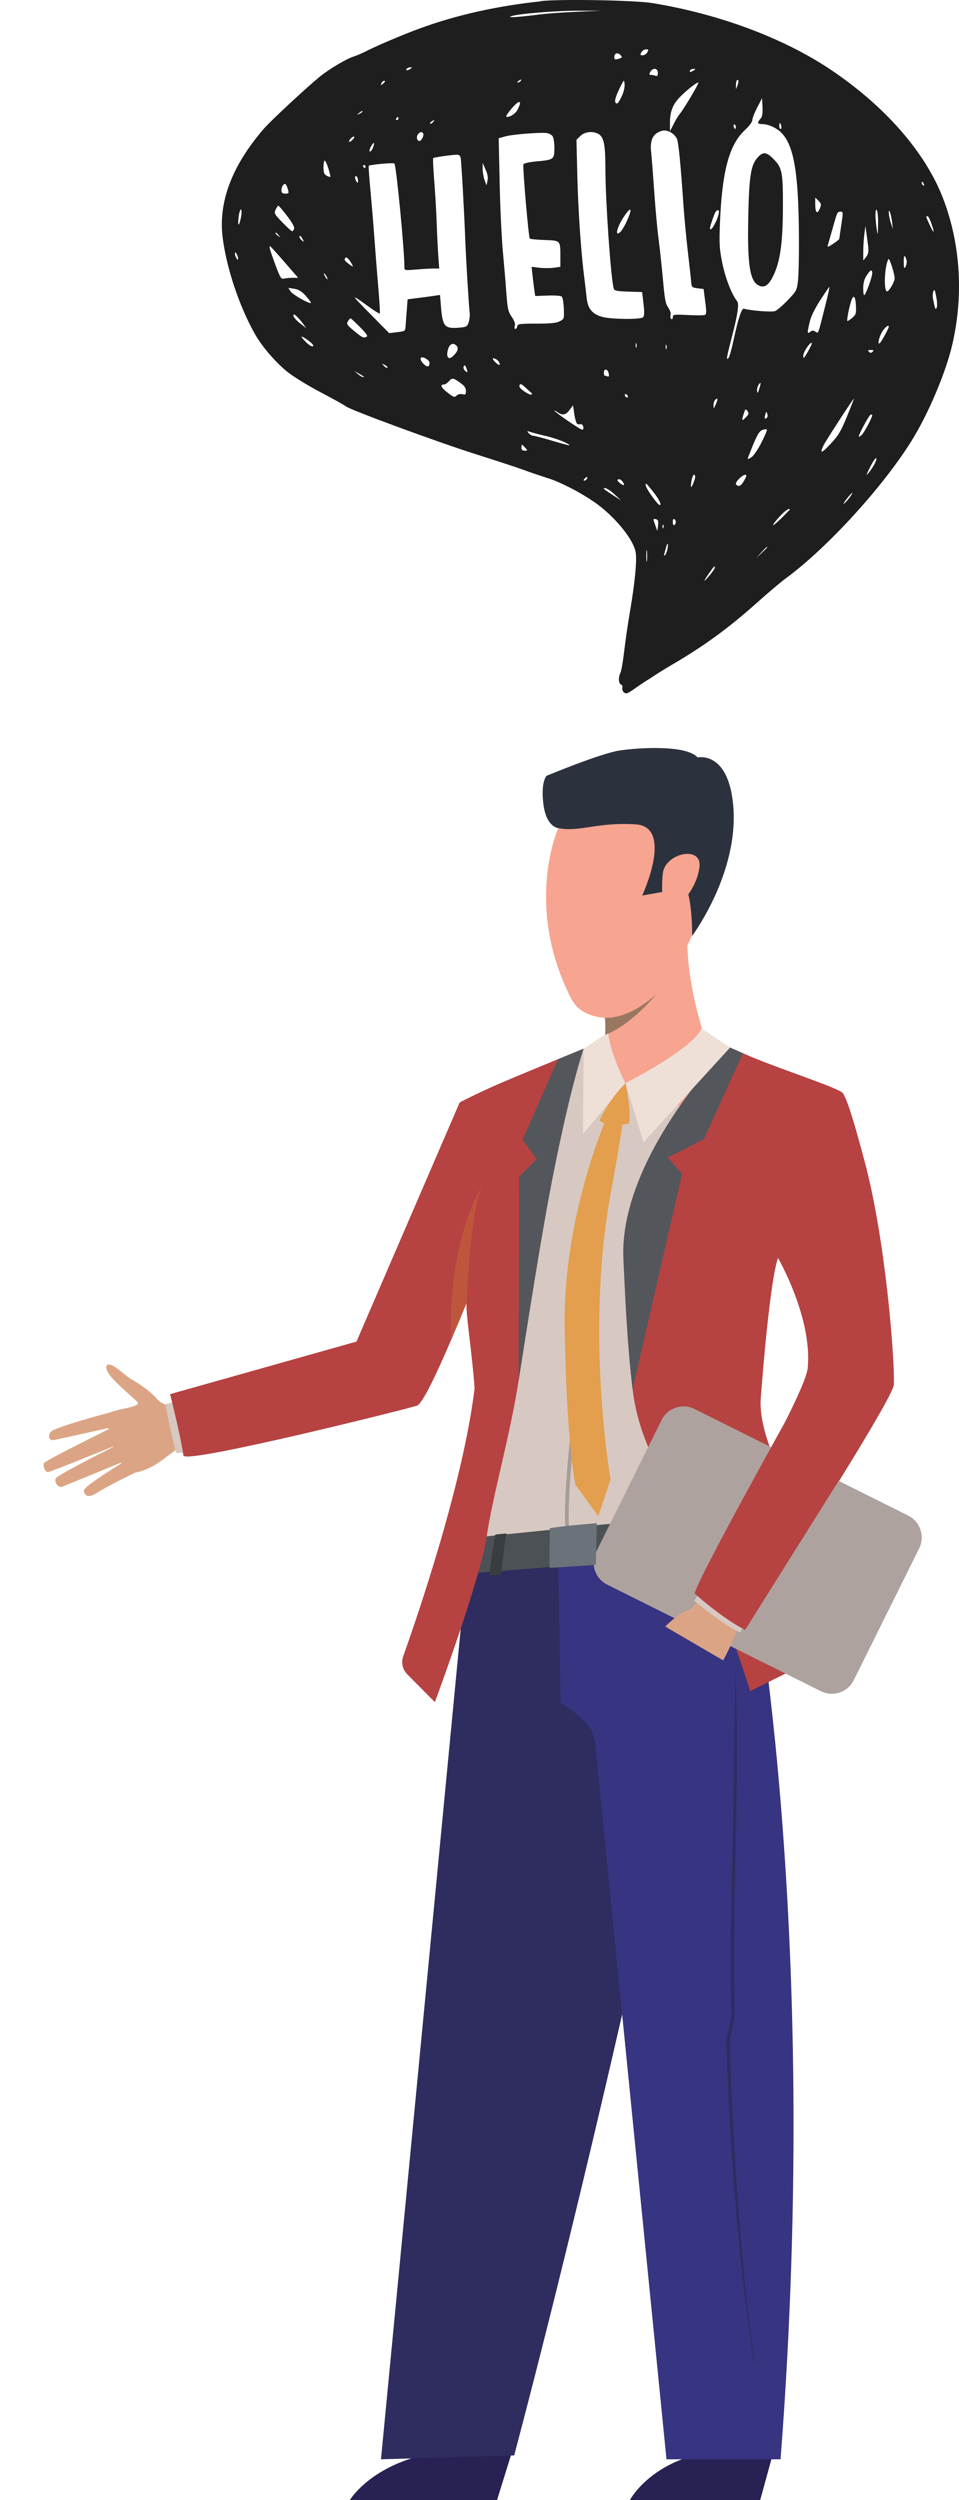
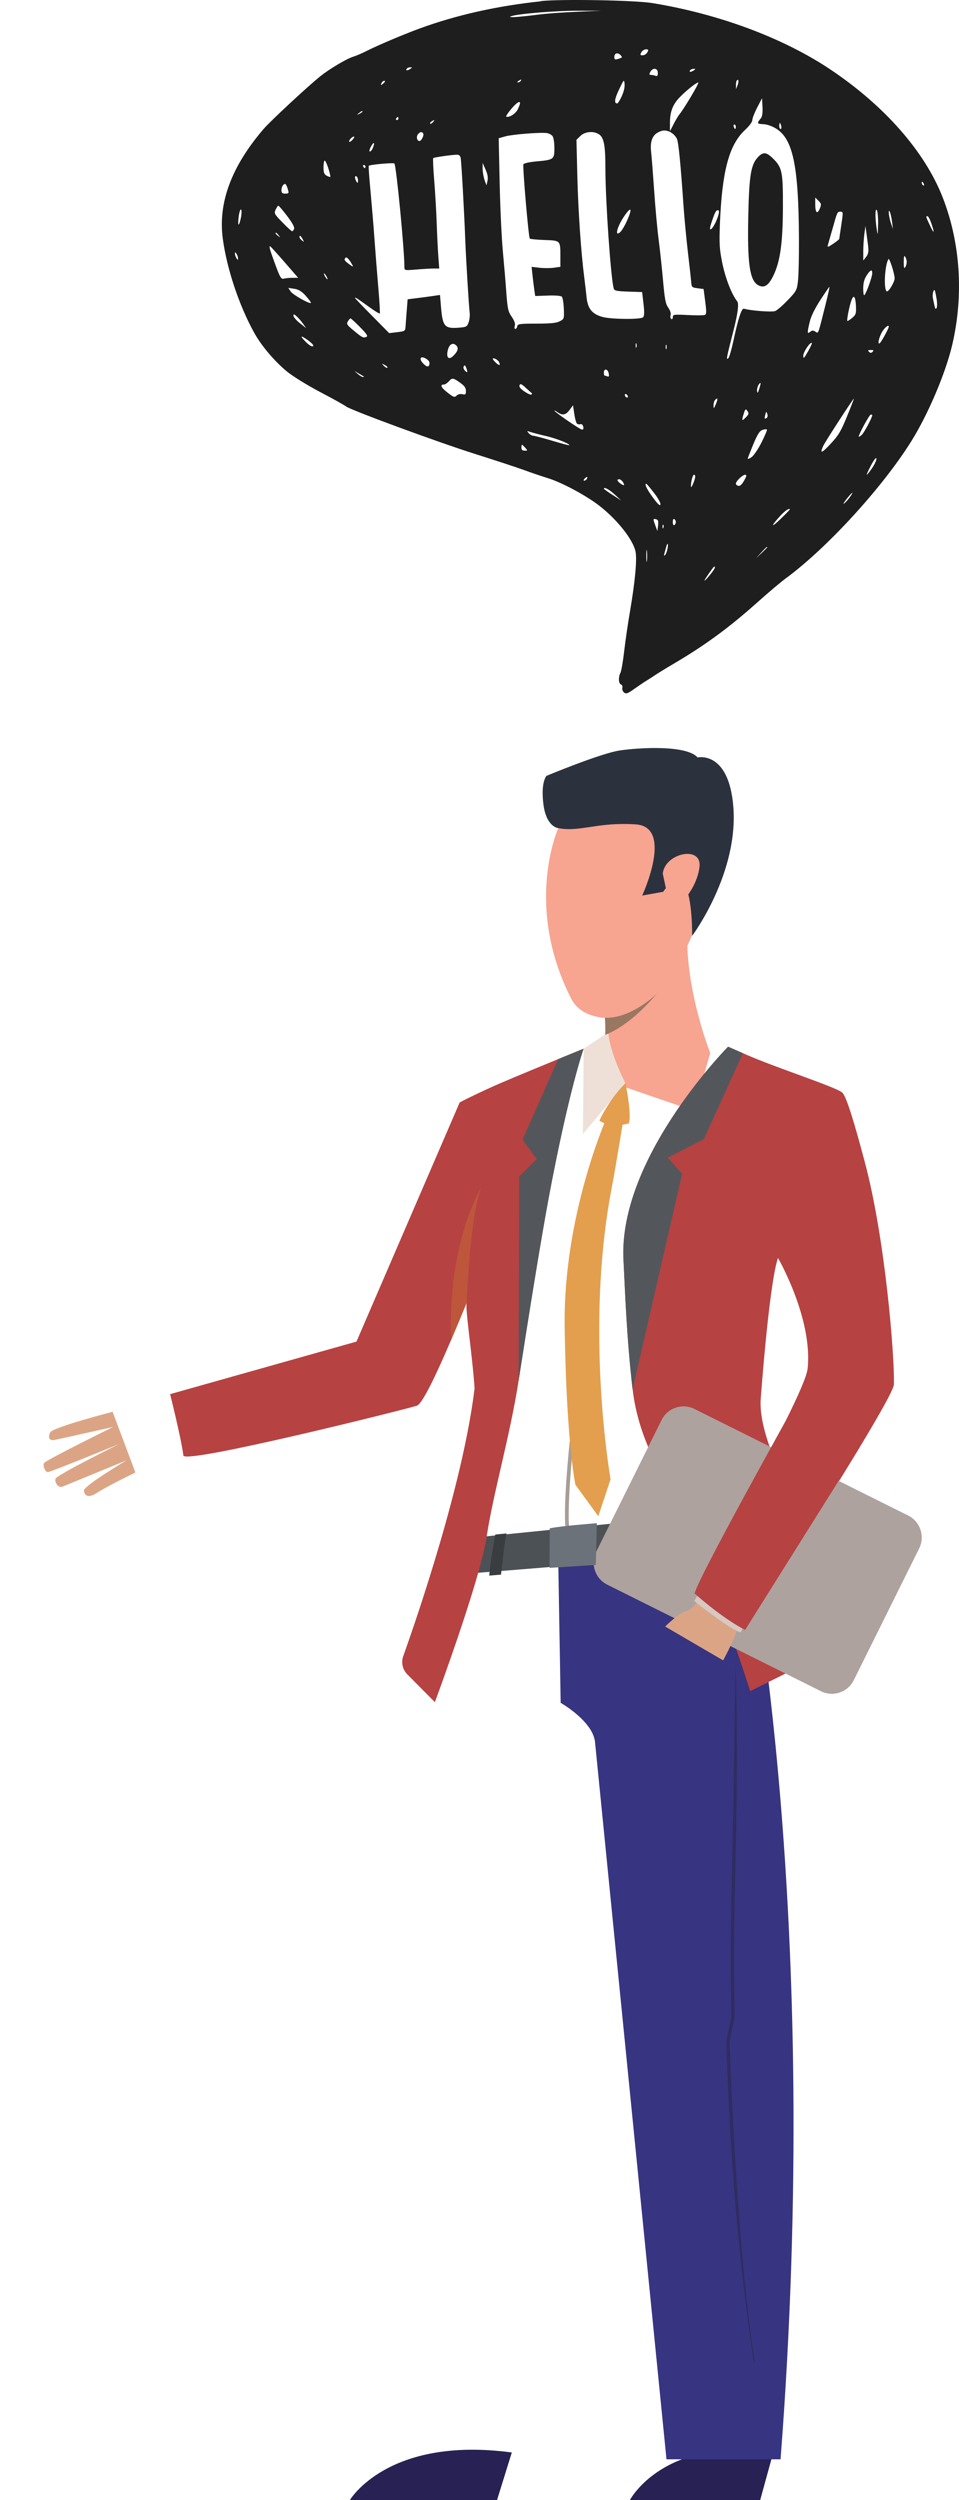
<svg xmlns="http://www.w3.org/2000/svg" width="281" height="732" viewBox="0 0 281 732" fill="none">
  <path d="M149.972 718.034L145.626 732.003H102.497C102.497 732.003 113.528 713.158 149.972 718.034Z" fill="#272253" />
  <path d="M226.583 718.034L222.736 732.003H184.549C184.549 732.003 194.32 713.158 226.587 718.034H226.583Z" fill="#272253" />
-   <path d="M136.95 456.511L210.912 458.109C210.912 458.109 183.033 596.435 150.671 718.893L111.632 720.033L136.95 456.507V456.511Z" fill="#2F2C60" />
  <path d="M219.486 454.125C219.486 454.125 241.031 560.74 228.715 720.037H195.287L174.349 510.052C173.737 503.924 164.284 498.553 164.284 498.553L163.582 457.647L219.481 454.125H219.486Z" fill="#373481" />
  <path d="M217.742 478.18C198.815 478.18 190.589 464.459 190.511 464.319L191.382 463.811C191.461 463.947 199.629 478.51 218.427 478.176C218.196 478.176 217.965 478.18 217.742 478.18Z" fill="#272253" />
  <path d="M220.853 691.501C217.82 671.521 215.313 647.812 213.933 623.071C213.722 619.289 213.528 615.4 213.358 611.506C213.168 607.212 213.003 602.864 212.867 598.582C212.821 597.112 213.226 595.411 213.615 593.764C213.978 592.232 214.354 590.65 214.321 589.383C213.916 573.098 214.251 558.188 214.544 545.029C214.623 541.577 214.697 538.199 214.759 534.888C215.309 504.969 215.519 488.02 215.511 487.85C215.519 488.016 216.263 504.883 215.713 534.843C215.651 538.158 215.577 541.536 215.499 544.988C215.205 558.134 214.871 573.032 215.275 589.288C215.313 590.704 214.916 592.364 214.536 593.966C214.164 595.539 213.776 597.162 213.817 598.479C213.953 602.757 214.119 607.1 214.309 611.39C214.482 615.28 214.672 619.165 214.883 622.943C216.259 647.647 218.097 671.571 221.122 691.518L220.849 691.505L220.853 691.501Z" fill="#2F2C60" />
  <path d="M158.493 0.38C145.58 1.738 133.676 4.421 122.946 8.346C118.118 10.118 110.628 13.299 107.52 14.872C106.197 15.551 104.379 16.329 103.519 16.594C101.535 17.207 96.575 20.155 93.896 22.292C90.16 25.29 79.165 35.492 77.164 37.844C67.823 48.758 63.871 59.358 65.276 69.842C66.45 78.636 70.038 89.418 74.486 97.434C76.585 101.227 80.339 105.665 84.009 108.713C85.712 110.121 89.879 112.704 93.83 114.791C97.616 116.779 101.006 118.667 101.369 118.981C102.543 119.992 128.7 129.614 139.413 132.976C145.167 134.798 151.5 136.869 153.434 137.581C155.352 138.293 158.609 139.403 160.643 140.032C164.859 141.357 172.001 145.216 175.837 148.247C180.979 152.304 185.427 157.952 186.204 161.414C186.7 163.65 186.104 170.175 184.616 178.887C184.021 182.315 183.244 187.615 182.897 190.629C182.55 193.66 182.054 196.525 181.789 197.006C181.144 198.231 181.227 200.119 181.938 200.384C182.285 200.517 182.467 200.947 182.351 201.378C182.236 201.825 182.451 202.405 182.847 202.736C183.443 203.25 183.905 203.084 185.972 201.61C187.295 200.682 188.733 199.705 189.13 199.473C189.543 199.242 190.668 198.513 191.643 197.867C192.619 197.204 195.148 195.648 197.347 194.356C206.573 188.94 213.6 183.789 221.949 176.336C225.107 173.504 228.811 170.39 230.249 169.33C242.302 160.486 258.505 142.798 266.987 129.25C271.964 121.3 277.122 109.144 279.04 100.862C282.413 86.338 281.405 71.1 276.23 57.818C270.972 44.369 259.167 30.937 243.261 20.304C229.505 11.112 210.624 4.073 191.114 0.893C186.071 0.065 164.445 -0.316 158.477 0.314L158.493 0.38ZM169.042 3.444C165.041 3.61 160.114 3.974 158.063 4.239C151.996 5.017 148.457 5.249 149.714 4.769C151.615 4.04 162.842 3.113 169.703 3.129H176.283L169.042 3.444ZM189.676 15.319C189.411 15.799 188.799 16.197 188.32 16.197C187.576 16.197 187.51 16.064 187.923 15.319C188.188 14.839 188.799 14.441 189.279 14.441C190.023 14.441 190.089 14.574 189.676 15.319ZM182.186 16.826C182.087 16.926 181.525 17.141 180.996 17.29C180.202 17.522 180.004 17.406 180.004 16.694C180.004 15.601 180.913 15.269 181.756 16.064C182.103 16.396 182.285 16.727 182.169 16.826H182.186ZM120.267 20.155C119.391 20.718 118.812 20.735 119.16 20.155C119.309 19.923 119.788 19.708 120.185 19.708C120.846 19.708 120.846 19.758 120.267 20.139V20.155ZM192.751 21.314C192.751 22.192 192.586 22.391 192.057 22.192C191.66 22.043 191.065 21.927 190.717 21.927C190.205 21.927 190.172 21.745 190.552 21.05C191.263 19.725 192.751 19.907 192.751 21.314ZM203.299 20.602C202.423 21.166 201.845 21.182 202.192 20.602C202.341 20.37 202.82 20.155 203.217 20.155C203.878 20.155 203.878 20.205 203.299 20.586V20.602ZM152.574 23.683C152.409 23.931 152.095 24.13 151.781 24.13C151.466 24.13 151.516 23.965 151.913 23.7C152.756 23.153 152.905 23.153 152.574 23.7V23.683ZM182.186 28.171C181.657 29.314 181.045 30.291 180.847 30.291C179.888 30.291 180.07 28.966 181.392 26.2C182.831 23.203 182.864 23.153 183.013 24.594C183.095 25.488 182.781 26.896 182.169 28.171H182.186ZM216.08 25.058L215.65 26.118V24.975C215.617 24.362 215.749 23.7 215.915 23.534C216.444 23.02 216.543 23.915 216.08 25.058ZM112.794 23.865C112.794 23.965 112.48 24.296 112.133 24.594C111.587 25.041 111.521 25.008 111.753 24.395C111.984 23.782 112.794 23.368 112.794 23.865ZM202.423 28.353C201.018 30.689 199.579 32.908 199.216 33.306C198.852 33.72 198.058 34.995 197.43 36.237L196.306 38.44V36.237C196.273 32.842 197.05 30.705 199.067 28.585C200.952 26.598 204.027 24.147 204.606 24.147C204.804 24.147 203.812 26.035 202.407 28.37L202.423 28.353ZM222.925 34.647C221.718 36.071 221.801 36.287 223.603 36.353C224.694 36.386 226.199 36.9 227.422 37.661C232.349 40.692 234.003 48.642 234.102 69.775C234.135 75.059 234.002 80.657 233.821 82.23C233.506 84.963 233.374 85.228 230.812 87.894C229.34 89.435 227.687 90.859 227.125 91.074C226.166 91.439 219.916 90.958 217.981 90.379C217.309 90.18 216.3 93.233 214.956 99.537C214.394 102.171 213.716 104.556 213.451 104.821C212.707 105.566 212.79 105.086 214.89 96.904C216.19 91.825 216.565 88.932 216.014 88.226C214.344 86.089 212.558 81.485 211.632 76.963C210.822 72.988 210.723 71.415 210.938 65.734C211.55 50.149 213.616 42.382 218.329 38.026C219.569 36.883 220.445 35.691 220.445 35.144C220.445 34.63 221.09 32.991 221.867 31.484L223.289 28.751L223.421 31.318C223.504 33.074 223.355 34.134 222.925 34.647ZM151.698 32.047C151.053 33.322 149.234 34.465 148.342 34.167C148.127 34.1 148.871 32.974 150.011 31.649C152.227 29.115 153.087 29.314 151.681 32.047H151.698ZM106.214 32.66C106.214 32.776 105.751 33.107 105.222 33.372C104.571 33.692 104.522 33.631 105.073 33.19C105.999 32.444 106.214 32.345 106.214 32.676V32.66ZM116.746 34.697C116.746 34.945 116.547 35.144 116.283 35.144C116.018 35.144 115.936 34.962 116.084 34.697C116.25 34.432 116.432 34.25 116.547 34.25C116.663 34.25 116.746 34.432 116.746 34.697ZM126.848 35.79C126.55 36.138 126.17 36.336 126.054 36.204C125.922 36.071 126.12 35.757 126.468 35.541C127.393 34.962 127.493 35.028 126.848 35.79ZM228.91 36.883C229.026 37.363 228.96 37.761 228.728 37.761C228.497 37.761 228.331 37.363 228.331 36.883C228.331 36.403 228.414 36.005 228.513 36.005C228.613 36.005 228.794 36.403 228.91 36.883ZM215.601 37.115C215.601 37.463 215.518 37.777 215.419 37.777C215.319 37.777 215.121 37.463 215.005 37.115C214.873 36.767 214.956 36.452 215.187 36.452C215.419 36.452 215.601 36.767 215.601 37.115ZM196.669 38.854C197.331 39.185 198.108 40.063 198.372 40.709C198.835 41.934 199.414 47.748 200.257 59.987C200.505 63.631 201.101 69.842 201.563 73.85C202.043 77.858 202.473 81.799 202.539 82.644C202.638 84.069 202.77 84.201 204.407 84.4L206.16 84.615L206.639 88.292C207.036 91.323 207.02 92.002 206.507 92.217C206.16 92.35 203.928 92.366 201.514 92.234C197.43 92.035 197.149 92.068 197.149 92.846C197.149 93.327 196.951 93.559 196.686 93.393C196.438 93.244 196.339 92.714 196.488 92.267C196.653 91.737 196.388 90.925 195.81 90.081C195.016 88.954 194.768 87.646 194.272 82.048C193.941 78.355 193.363 72.988 192.982 70.073C192.602 67.159 192.007 60.749 191.676 55.764C191.329 50.795 190.932 45.694 190.783 44.402C190.453 41.587 191.114 39.682 192.735 38.804C194.206 38.009 195.148 38.009 196.686 38.804L196.669 38.854ZM124.004 39.086C124.318 39.599 123.475 41.288 122.913 41.288C122.169 41.288 121.888 40.03 122.483 39.301C123.095 38.556 123.624 38.473 124.004 39.086ZM161.899 39.864C162.213 40.262 162.445 41.819 162.445 43.359C162.445 46.671 162.263 46.804 157.22 47.251C155.071 47.45 153.484 47.797 153.368 48.112C153.087 48.808 154.872 69.494 155.236 69.858C155.385 70.007 157.352 70.189 159.584 70.272C164.28 70.438 164.197 70.338 164.197 75.224V78.123L162.263 78.388C161.188 78.537 159.32 78.537 158.047 78.388L155.765 78.123L156.046 80.723C156.195 82.131 156.443 84.085 156.575 84.996L156.823 86.669L160.494 86.536C162.693 86.453 164.346 86.586 164.627 86.868C164.875 87.116 165.14 88.689 165.206 90.362C165.322 93.36 165.289 93.409 163.999 94.072C163.007 94.585 161.271 94.751 157.187 94.751C152.31 94.751 151.681 94.834 151.566 95.529C151.483 95.977 151.252 96.308 150.987 96.308C150.756 96.308 150.673 95.894 150.838 95.413C151.037 94.801 150.756 93.956 149.945 92.764C148.887 91.223 148.722 90.428 148.375 85.857C148.176 83.008 147.713 77.51 147.35 73.651C146.986 69.792 146.556 60.716 146.407 53.544L146.126 40.477L148.061 39.93C150.177 39.334 158.526 38.688 160.279 38.97C160.891 39.069 161.618 39.467 161.932 39.881L161.899 39.864ZM175.539 39.334C176.961 40.328 177.391 42.597 177.391 49.205C177.391 58.844 178.978 81.568 179.838 84.499C180.02 85.129 180.715 85.261 184.104 85.377L188.155 85.509L188.551 88.938C188.849 91.439 188.799 92.515 188.419 92.896C187.725 93.575 179.193 93.509 176.548 92.797C173.572 92.002 172.233 90.395 171.902 87.232C171.753 85.808 171.439 83.141 171.208 81.336C170.265 74.032 169.439 62.057 169.174 51.805L168.909 40.941L170.05 39.814C171.39 38.489 174.002 38.274 175.539 39.351V39.334ZM103.354 40.858C102.924 41.338 102.461 41.636 102.345 41.52C102.047 41.222 103.139 39.98 103.701 39.98C103.949 39.98 103.783 40.378 103.354 40.858ZM109.289 43.226C109.058 43.839 108.644 44.369 108.396 44.369C108.132 44.369 108.231 43.789 108.644 43.011C109.487 41.404 109.934 41.553 109.289 43.226ZM134.982 46.257C135.197 47.317 135.991 61.445 136.322 70.107C136.537 75.92 137.38 89.6 137.628 91.671C137.71 92.383 137.578 93.625 137.314 94.37C136.867 95.662 136.652 95.778 134.371 95.944C130.254 96.258 129.692 95.579 129.212 89.782L128.931 86.354L126.682 86.685C125.459 86.868 123.293 87.149 121.937 87.315L119.441 87.629L119.193 90.76C119.06 92.482 118.895 94.585 118.846 95.43C118.746 96.954 118.713 96.97 116.382 97.252L114.034 97.534L109.025 92.466C106.28 89.7 104.015 87.331 104.015 87.232C104.015 86.934 104.676 87.348 108.099 89.832C109.719 91.008 111.174 91.902 111.29 91.786C111.389 91.671 111.207 88.242 110.843 84.151C110.496 80.06 109.983 73.651 109.719 69.891C109.454 66.132 108.925 59.855 108.562 55.896C108.181 51.938 107.95 48.642 108.049 48.543C108.396 48.195 115.241 47.582 115.555 47.864C116.101 48.361 118.482 72.873 118.498 78.189C118.498 79.199 118.531 79.199 122.136 78.901C124.12 78.736 126.434 78.603 127.228 78.62H128.7L128.435 75.026C128.286 73.038 128.071 68.649 127.956 65.254C127.84 61.859 127.509 56.277 127.228 52.799C126.947 49.321 126.815 46.406 126.947 46.29C127.162 46.075 131.775 45.396 133.809 45.297C134.486 45.263 134.834 45.545 134.982 46.257ZM96.211 49.305C96.608 50.58 96.872 51.673 96.79 51.772C96.707 51.872 96.244 51.723 95.715 51.441C94.987 51.044 94.789 50.514 94.789 48.973C94.789 47.913 94.954 47.019 95.136 47.019C95.335 47.019 95.814 48.029 96.211 49.305ZM142.852 52.932L142.538 54.273L141.993 52.733C141.695 51.888 141.431 50.398 141.414 49.437V47.681L142.274 49.636C142.885 50.994 143.051 52.004 142.836 52.932H142.852ZM107.09 48.775C107.09 49.04 107.007 49.222 106.892 49.222C106.776 49.222 106.594 49.04 106.429 48.775C106.28 48.526 106.363 48.327 106.627 48.327C106.892 48.327 107.09 48.51 107.09 48.775ZM104.891 52.865C104.891 53.66 104.808 53.71 104.461 53.18C103.883 52.302 103.883 51.292 104.461 51.64C104.693 51.789 104.908 52.352 104.908 52.865H104.891ZM270.707 53.876C270.856 54.273 270.79 54.422 270.525 54.273C270.261 54.108 270.079 53.859 270.079 53.611C270.079 52.981 270.41 53.13 270.691 53.876H270.707ZM84.422 55.681C84.671 56.559 84.571 56.691 83.596 56.691C82.719 56.691 82.472 56.476 82.472 55.681C82.472 55.118 82.703 54.439 83.001 54.141C83.612 53.544 83.877 53.826 84.422 55.681ZM240.219 61.047C239.475 62.852 238.88 62.322 238.88 59.855V57.834L239.822 58.778C240.666 59.623 240.715 59.855 240.219 61.047ZM84.141 63.25C85.646 65.237 86.357 66.529 86.175 66.993C86.026 67.39 85.778 67.705 85.596 67.705C85.415 67.705 84.141 66.546 82.769 65.121C80.388 62.703 80.272 62.471 80.769 61.378C81.066 60.716 81.413 60.219 81.562 60.219C81.711 60.219 82.868 61.577 84.141 63.25ZM183.74 64.575C183.095 66.032 182.186 67.556 181.723 67.97C180.086 69.427 180.748 66.562 182.732 63.565C184.914 60.269 185.427 60.799 183.74 64.575ZM70.567 63.863C69.972 66.629 69.559 66.248 69.956 63.283C70.137 62.008 70.435 61.163 70.65 61.362C70.848 61.56 70.815 62.703 70.567 63.846V63.863ZM257.282 65.718C257.216 69.063 257.199 69.129 256.885 67.043C256.389 63.747 256.406 60.732 256.935 61.544C257.166 61.908 257.332 63.78 257.298 65.718H257.282ZM210.574 62.687C210.128 64.492 208.855 66.96 208.26 67.142C207.896 67.258 207.995 66.513 208.574 64.84C209.566 61.941 209.797 61.544 210.409 61.544C210.674 61.544 210.74 61.991 210.574 62.687ZM261.399 65.055L261.63 67.043L261.035 65.287C260.374 63.3 260.159 60.6 260.804 62.206C261.002 62.703 261.267 63.962 261.399 65.072V65.055ZM246.519 65.817C246.188 67.937 245.923 69.792 245.923 69.924C245.923 70.057 245.13 70.719 244.121 71.382C242.633 72.376 242.369 72.442 242.567 71.779C242.699 71.349 243.344 69.096 243.989 66.811C245.361 61.925 245.345 61.975 246.32 61.975C247.064 61.975 247.064 62.223 246.519 65.817ZM272.89 65.37C273.931 68.401 273.733 68.682 272.476 65.983C271.236 63.349 271.236 63.3 271.782 63.3C271.997 63.3 272.493 64.227 272.89 65.37ZM254.389 72.359C254.554 73.684 254.389 74.446 253.777 75.224L252.95 76.284V73.651C252.95 72.193 253.082 69.924 253.264 68.583L253.578 66.165L253.893 68.368C254.058 69.593 254.289 71.365 254.422 72.376L254.389 72.359ZM81.645 68.881C82.19 69.577 82.174 69.61 81.496 69.08C81.05 68.749 80.735 68.417 80.735 68.318C80.735 67.937 81.083 68.136 81.661 68.898L81.645 68.881ZM88.688 70.024C89.151 70.902 89.135 70.935 88.473 70.405C88.076 70.073 87.746 69.626 87.746 69.411C87.746 68.749 88.142 69.013 88.688 70.024ZM83.348 76.715L87.365 81.336H85.695C84.77 81.336 83.629 81.452 83.149 81.584C82.389 81.799 82.058 81.253 80.603 77.295C78.999 72.889 78.768 72.094 79.148 72.094C79.247 72.094 81.132 74.164 83.348 76.715ZM69.741 75.622C69.741 76.201 69.674 76.201 69.294 75.622C69.063 75.274 68.848 74.661 68.848 74.297C68.848 73.734 68.914 73.734 69.294 74.297C69.526 74.645 69.741 75.274 69.741 75.622ZM265.681 76.715C265.681 77.195 265.483 77.891 265.235 78.255C264.92 78.736 264.805 78.305 264.805 76.715C264.805 75.125 264.92 74.694 265.235 75.175C265.483 75.539 265.681 76.235 265.681 76.715ZM103.205 77.51C103.585 78.206 103.453 78.189 102.295 77.344C100.89 76.301 100.725 76.003 101.27 75.44C101.584 75.125 102.328 75.92 103.205 77.51ZM262.143 81.518C262.143 82.495 260.506 85.311 259.927 85.311C258.869 85.311 259.167 77.825 260.324 75.854C260.605 75.373 262.143 80.16 262.143 81.534V81.518ZM255.579 80.011C255.579 81.021 253.892 85.758 253.297 86.387C253.082 86.619 252.934 85.824 252.934 84.499C252.934 82.876 253.215 81.766 253.926 80.673C255.033 78.951 255.579 78.736 255.579 80.011ZM95.665 80.905C95.93 81.385 96.046 81.783 95.93 81.783C95.814 81.783 95.5 81.385 95.219 80.905C94.954 80.425 94.839 80.027 94.954 80.027C95.07 80.027 95.384 80.425 95.649 80.905H95.665ZM241.906 89.136C239.607 98.295 239.839 97.666 238.93 97.103C238.268 96.689 237.954 96.689 237.392 97.153C236.499 97.898 236.483 97.451 237.293 94.105C237.656 92.581 238.814 90.246 240.384 87.828C241.757 85.708 242.964 83.969 243.046 83.969C243.129 83.969 242.617 86.304 241.906 89.12V89.136ZM89.63 86.669C90.54 87.679 91.201 88.59 91.102 88.689C90.722 89.07 85.811 86.304 85.166 85.344L84.472 84.284L86.225 84.549C87.514 84.748 88.407 85.294 89.63 86.652V86.669ZM274.427 87.414C274.626 88.64 274.626 89.898 274.427 90.18C274.08 90.726 274.014 90.577 273.353 87.315C273.138 86.255 273.518 84.615 273.882 84.996C273.981 85.095 274.212 86.172 274.411 87.414H274.427ZM250.801 89.65C250.9 91.77 250.801 92.151 249.693 93.078C249.032 93.641 248.387 94.055 248.288 93.973C248.04 93.741 248.916 89.385 249.528 87.811C250.172 86.139 250.668 86.834 250.817 89.666L250.801 89.65ZM88.787 94.768L89.73 96.093L87.861 94.619C86.853 93.824 85.993 92.83 85.993 92.466C85.993 91.886 86.125 91.902 86.919 92.615C87.448 93.095 88.258 94.022 88.787 94.768ZM105.503 95.794C107.553 97.865 107.9 98.428 107.305 98.66C106.412 99.007 106.115 98.842 103.486 96.656C101.634 95.115 101.485 94.85 101.948 94.072C102.246 93.592 102.576 93.211 102.709 93.211C102.841 93.211 104.098 94.37 105.503 95.778V95.794ZM260.423 95.645C260.423 96.175 258.175 100.25 257.745 100.515C256.951 100.995 257.745 98.064 258.803 96.656C259.613 95.563 260.423 95.049 260.423 95.645ZM90.441 99.786C91.532 100.581 92.011 101.177 91.697 101.376C91.4 101.575 90.54 101.045 89.614 100.117C87.68 98.179 88.027 98.03 90.457 99.769L90.441 99.786ZM186.468 101.691C186.352 102.005 186.253 101.757 186.253 101.144C186.253 100.531 186.352 100.283 186.468 100.597C186.584 100.912 186.584 101.392 186.468 101.691ZM236.714 102.966C235.557 104.986 235.375 105.152 235.375 104.125C235.375 103.032 237.442 99.985 237.888 100.432C237.987 100.531 237.441 101.691 236.714 102.966ZM133.842 101.326C134.437 102.038 134.007 103.098 132.651 104.341C131.362 105.516 130.667 104.49 131.262 102.336C131.742 100.614 132.883 100.167 133.842 101.326ZM195.264 102.138C195.148 102.436 195.049 102.204 195.049 101.591C195.049 100.978 195.148 100.73 195.264 101.045C195.38 101.359 195.38 101.84 195.264 102.154V102.138ZM255.678 102.999C255.281 103.396 255.017 103.396 254.62 102.999C254.207 102.585 254.306 102.469 255.149 102.469C255.992 102.469 256.091 102.585 255.678 102.999ZM125.277 105.334C125.823 105.748 125.972 106.229 125.757 106.875C125.547 107.504 125.018 107.41 124.169 106.593C122.417 104.904 123.343 103.86 125.261 105.318L125.277 105.334ZM146.225 106.03C146.837 107.206 146.093 107.09 144.919 105.815C144.247 105.086 144.225 104.799 144.853 104.953C145.382 105.086 145.994 105.566 146.225 106.03ZM113.505 107.653C113.356 107.802 112.893 107.57 112.48 107.123C111.769 106.378 111.786 106.361 112.745 106.858C113.323 107.156 113.654 107.504 113.505 107.653ZM136.933 108.829C136.933 109.061 136.652 108.945 136.256 108.547C135.859 108.15 135.693 107.587 135.875 107.272C136.123 106.825 136.289 106.891 136.553 107.554C136.752 108.034 136.917 108.597 136.933 108.829ZM178.35 109.293C178.516 110.17 178.416 110.386 177.937 110.187C177.59 110.054 177.226 109.955 177.127 109.955C177.028 109.955 176.945 109.558 176.945 109.077C176.945 107.802 178.102 107.984 178.35 109.293ZM106.611 110.253C106.71 110.336 106.594 110.386 106.33 110.386C106.065 110.386 105.404 109.988 104.842 109.491L103.816 108.597L105.139 109.359C105.883 109.789 106.528 110.187 106.627 110.253H106.611ZM134.801 112.042C136.074 112.936 136.52 113.549 136.52 114.443C136.52 115.503 136.388 115.619 135.495 115.421C134.834 115.272 134.205 115.421 133.775 115.835C133.164 116.431 132.883 116.315 131.08 114.907C129.196 113.433 128.832 112.572 130.121 112.572C130.436 112.572 131.047 112.174 131.477 111.694C132.486 110.551 132.75 110.584 134.817 112.042H134.801ZM155.815 115.122C155.931 115.189 155.881 115.338 155.716 115.52C155.55 115.686 154.657 115.288 153.699 114.642C152.508 113.847 152.045 113.268 152.227 112.787C152.442 112.241 152.806 112.39 154.079 113.566C154.955 114.377 155.749 115.073 155.831 115.122H155.815ZM222.479 113.798C222.065 115.156 221.949 115.272 221.834 114.427C221.718 113.599 222.363 112.141 222.859 112.141C222.925 112.141 222.776 112.87 222.479 113.798ZM183.972 116.149C183.972 116.414 183.79 116.481 183.525 116.332C183.261 116.182 183.079 115.884 183.079 115.619C183.079 115.354 183.261 115.288 183.525 115.437C183.79 115.603 183.972 115.884 183.972 116.133V116.149ZM209.748 118.352C209.136 119.76 209.103 119.776 209.07 118.733C209.037 118.12 209.268 117.375 209.549 117.077C210.343 116.265 210.425 116.762 209.748 118.352ZM248.188 121.913C246.403 126.269 245.708 127.445 243.394 129.929C240.715 132.794 240.136 132.96 241.228 130.542C241.79 129.316 250.04 116.596 250.189 116.729C250.239 116.762 249.346 119.097 248.188 121.913ZM169.141 124.099C169.405 124.265 169.819 124.298 170.133 124.182C170.414 124.083 170.761 124.397 170.893 124.894C171.042 125.474 170.927 125.788 170.563 125.788C169.984 125.788 162.428 120.588 162.428 120.207C162.428 120.108 162.875 120.34 163.387 120.704C164.826 121.714 165.785 121.515 166.892 120.025L167.901 118.667L168.281 121.234C168.48 122.642 168.86 123.934 169.124 124.099H169.141ZM218.593 122.128C217.37 123.42 217.254 123.271 217.899 121.201C218.362 119.71 218.477 119.611 218.99 120.323C219.486 121.019 219.436 121.25 218.61 122.128H218.593ZM224.661 122.36C224 122.791 223.934 122.609 224.248 121.383C224.496 120.406 224.545 120.389 224.826 121.184C224.992 121.665 224.926 122.178 224.644 122.36H224.661ZM255.579 121.565C255.579 122.244 253.198 126.699 252.504 127.329C252.024 127.759 251.627 127.975 251.627 127.809C251.627 127.113 254.752 121.383 255.149 121.383C255.414 121.383 255.595 121.449 255.595 121.565H255.579ZM223.107 129.598C222.148 131.486 220.842 133.407 220.23 133.838C219.618 134.268 219.106 134.467 219.106 134.285C219.106 134.103 219.85 132.198 220.726 130.078C221.983 127.08 222.594 126.136 223.471 125.855C224.082 125.656 224.644 125.623 224.727 125.805C224.793 125.987 224.066 127.693 223.107 129.598ZM159.816 127.61C163.073 128.389 166.843 129.879 166.843 130.36C166.843 130.459 164.627 129.879 161.899 129.068C159.171 128.256 156.625 127.577 156.228 127.577C155.848 127.577 155.22 127.196 154.905 126.815C154.376 126.136 154.393 126.103 155.187 126.401C155.666 126.583 157.733 127.13 159.799 127.627L159.816 127.61ZM153.88 131.072C154.657 131.933 154.641 131.95 153.732 131.95C153.07 131.95 152.789 131.685 152.789 131.072C152.789 130.591 152.855 130.194 152.938 130.194C153.021 130.194 153.451 130.591 153.88 131.072ZM255.579 136.984C254.835 138.094 254.124 138.988 253.992 138.988C253.859 138.988 254.422 137.763 255.215 136.256C256.108 134.583 256.72 133.805 256.802 134.252C256.869 134.649 256.323 135.875 255.579 136.984ZM203.713 139.568C203.647 140.545 202.489 143.228 202.456 142.467C202.39 141.191 202.969 138.988 203.349 138.988C203.564 138.988 203.729 139.253 203.713 139.552V139.568ZM218.676 139.336C218.676 139.502 218.296 140.28 217.816 141.075C217.254 142.003 216.708 142.4 216.262 142.235C215.319 141.87 215.435 141.307 216.659 140.082C217.717 139.022 218.676 138.674 218.676 139.336ZM171.919 140.264C171.753 140.529 171.423 140.744 171.175 140.744C170.927 140.744 170.976 140.479 171.307 140.131C171.952 139.419 172.382 139.518 171.919 140.264ZM182.55 141.191C183.178 142.218 182.798 142.334 181.657 141.456C180.781 140.777 180.681 140.313 181.442 140.313C181.756 140.313 182.252 140.711 182.566 141.191H182.55ZM191.61 144.272C192.751 145.729 193.611 147.253 193.528 147.684C193.412 148.23 192.784 147.667 191.296 145.646C189.543 143.262 188.75 141.638 189.378 141.638C189.477 141.638 190.486 142.831 191.61 144.272ZM180.07 144.736L182.004 146.524L179.474 144.901C178.069 143.99 176.945 143.195 176.945 143.096C176.945 142.467 178.482 143.278 180.07 144.736ZM249.032 145.547C248.569 146.21 247.792 147.071 247.362 147.402C246.915 147.75 247.229 147.187 248.04 146.127C249.693 144.023 250.42 143.593 249.015 145.564L249.032 145.547ZM231.423 149.207C231.423 149.207 230.2 150.532 228.695 151.973C225.802 154.772 225.802 154.093 228.695 150.963C230.084 149.472 231.423 148.595 231.423 149.207ZM192.817 153.861L192.619 155.484L192.057 153.944C191.296 151.874 191.296 151.791 192.222 152.023C192.834 152.172 192.966 152.569 192.817 153.845V153.861ZM198.025 152.851C198.025 153.199 197.843 153.58 197.579 153.729C197.331 153.878 197.132 153.513 197.132 152.851C197.132 152.189 197.314 151.824 197.579 151.973C197.827 152.122 198.025 152.503 198.025 152.851ZM194.388 154.491C194.256 154.855 194.156 154.756 194.123 154.226C194.107 153.778 194.206 153.513 194.338 153.646C194.487 153.795 194.504 154.176 194.388 154.491ZM195.595 160.685C195.429 161.48 195.115 162.291 194.851 162.54C194.553 162.838 194.504 162.623 194.719 161.877C194.884 161.265 195.115 160.453 195.231 160.022C195.611 158.648 195.892 159.194 195.578 160.685H195.595ZM189.56 164.18C189.461 164.974 189.378 164.329 189.378 162.755C189.378 161.182 189.461 160.536 189.56 161.331C189.659 162.126 189.659 163.401 189.56 164.196V164.18ZM224.826 160.254C224.826 160.254 224.099 161.049 223.173 161.91L221.536 163.434L223.057 161.761C224.463 160.221 224.826 159.923 224.826 160.271V160.254ZM209.45 166.233C209.45 166.449 208.756 167.459 207.912 168.469C205.994 170.771 205.928 170.457 207.78 167.807C209.235 165.736 209.45 165.521 209.45 166.217V166.233Z" fill="#1E1E1E" />
  <path d="M222.098 46.009C220.031 48.162 219.502 51.375 219.254 63.3C218.956 77.245 219.684 82.18 222.197 83.522C223.917 84.433 225.19 83.621 226.595 80.723C228.612 76.549 229.373 71.216 229.406 60.65C229.439 50.348 229.191 49.073 226.545 46.456C224.561 44.485 223.635 44.402 222.098 45.992V46.009Z" fill="#1E1E1E" />
-   <path d="M54.894 412.638C54.894 412.638 48.263 412.265 46.013 409.601C43.764 406.938 39.69 404.463 38.376 403.755C36.622 402.807 31.882 397.774 31.162 400.102C30.442 402.431 38.686 408.761 40.231 410.44C41.784 412.119 33.069 412.448 31.726 413.958C30.391 415.469 34.108 432.101 39.95 431.08C45.792 430.051 50.776 424.422 51.867 424.476C52.957 424.538 56.167 423.928 56.167 423.928L54.886 412.638L54.894 412.638Z" fill="#DBA585" />
  <path d="M32.995 413.34C32.995 413.34 15.502 417.877 14.73 419.345C13.958 420.813 14.39 421.927 16.052 421.584C17.713 421.241 33.144 417.784 33.144 417.784C33.144 417.784 13.834 427.302 12.942 428.299C12.422 428.884 13.155 431.075 14.074 430.996C14.994 430.91 34.803 422.826 34.803 422.826C34.803 422.826 16.789 431.756 16.305 432.889C15.878 433.877 16.978 435.781 18.368 435.234C19.758 434.687 37.051 427.567 37.051 427.567C37.051 427.567 24.446 435.081 24.581 436.411C24.664 437.228 25.224 439.145 28.407 437.078C31.584 435.01 39.683 431.127 39.683 431.127L33.002 413.355L32.995 413.34Z" fill="#DBA585" />
-   <path d="M261.918 405.394C261.877 406.361 259.89 410.151 256.739 415.585C252.851 406.883 249.804 399.74 248.824 397.116C245.606 388.479 227.958 368.246 227.958 368.246C227.958 368.246 227.957 368.261 227.956 368.29C227.956 368.298 227.956 368.305 227.955 368.32C227.955 368.32 227.954 368.334 227.954 368.342C227.953 368.364 227.937 368.393 227.928 368.422C227.912 368.466 227.895 368.517 227.877 368.583C227.868 368.619 227.852 368.648 227.843 368.685C227.842 368.714 227.826 368.736 227.818 368.758C226.654 372.472 219.46 395.67 218.743 407.215C217.952 419.784 213.671 442.922 213.671 442.922L213.656 442.921L209.769 443.302L201.18 444.138L200.149 444.242L197.65 444.482L174.872 446.699L166.795 447.484L165.705 447.592L161.091 448.045L148.341 449.287L145.092 449.606L145.063 449.605L142.63 449.848L139.263 450.177C139.179 450.047 136.196 445.57 137.103 435.964C137.68 429.76 138.934 418.106 139.083 407.254C139.085 407.195 139.088 407.143 139.09 407.091C139.096 406.951 139.094 406.818 139.093 406.677C139.095 406.626 139.097 406.589 139.099 406.537L139.1 406.515C139.157 400.548 138.876 394.885 137.947 390.548C137.327 387.614 136.949 384.713 136.74 382.012C136.731 381.879 136.715 381.745 136.705 381.619C136.668 381.114 136.638 380.617 136.607 380.128C136.208 372.573 137.021 366.876 137.072 366.545L137.056 366.574C136.806 367.066 134.894 373.057 132.405 380.45C128.205 392.947 122.355 409.457 120.138 410.16C116.911 411.198 64.818 424.241 53.648 425.329C52.35 425.458 51.605 425.419 51.549 425.187C51.504 425.023 51.46 424.851 51.416 424.679C50.258 420.161 48.726 412.506 48.483 411.276C48.458 411.164 48.446 411.104 48.446 411.104L50.462 410.591L107.148 396.2L135.904 323.417C136.461 323.012 142.873 320.233 147.553 318.245C152.33 316.216 158.111 313.18 163.34 310.594C166.004 309.281 168.53 308.08 170.703 307.197L171.033 307.064C174.627 305.598 177.017 304.628 177.017 304.628L177.032 304.629C177.113 304.625 177.668 304.597 178.564 304.547C183.502 304.293 198.831 303.517 203.961 303.434C204.382 303.422 204.737 303.423 205.01 303.427C205.246 303.43 205.416 303.437 205.526 303.449C206.173 303.514 209.274 304.749 213.342 306.507C213.494 306.573 213.647 306.639 213.806 306.712C213.995 306.794 214.19 306.876 214.386 306.959C214.741 307.115 215.097 307.27 215.459 307.427C216.184 307.746 216.938 308.082 217.692 308.417C217.953 308.532 218.213 308.654 218.489 308.77C226.627 312.418 235.933 316.886 238.119 318.607C239.563 319.742 243.824 328.69 248.733 339.752C254.701 362.264 262.021 396.648 261.933 405.054C261.927 405.187 261.922 405.312 261.917 405.43L261.918 405.394Z" fill="#D7C9C2" />
  <path d="M179.253 288.534C179.253 288.534 176.331 312.466 176.001 315.852L203.232 325.187L208.111 308.308C208.111 308.308 200.24 288.515 201.5 271L179.257 288.534H179.253Z" fill="#F7A491" />
  <path d="M139.24 450.146C139.24 450.146 137.449 452.118 136.584 460.735C136.584 460.735 206.974 455.564 214.514 452.655C214.514 452.655 215.211 443.144 213.648 442.914C211.93 442.655 139.24 450.146 139.24 450.146Z" fill="#4C5155" />
  <path d="M197.576 443.917C197.576 443.917 198.687 453.64 198.712 456.156L201.983 455.653C201.983 455.653 201.53 445.396 201.081 443.661L197.584 443.91L197.576 443.917Z" fill="#393D3F" />
  <path d="M145.136 449.275C145.136 449.275 143.527 458.001 143.363 461.307L146.81 461.011C146.81 461.011 147.981 450.085 148.429 448.958L145.143 449.275L145.136 449.275Z" fill="#393D3F" />
  <path d="M256.739 415.585C251.865 423.993 244.222 436.335 236.683 448.304C237.531 450.072 238.357 451.823 239.154 453.544C241.085 457.769 242.786 461.843 243.953 465.629C245.36 470.179 247.086 481.762 242.748 483.714L219.811 495.132C219.811 495.132 219.675 494.69 219.415 493.865C218.757 491.818 217.335 487.437 215.348 481.76C215.282 481.579 215.084 481.031 214.786 480.234C214.389 479.167 213.812 477.633 213.149 475.881C212.85 475.099 212.538 474.272 212.22 473.422C211.856 472.453 211.478 471.453 211.099 470.46C210.548 469.016 210.005 467.573 209.5 466.242C208.127 462.61 207.052 459.79 207.052 459.79C206.985 459.625 206.911 459.459 206.845 459.286C206.183 457.675 205.506 456.055 204.815 454.443C203.74 451.948 202.636 449.453 201.5 447.022C201.385 446.773 201.27 446.524 201.155 446.282C200.952 445.852 200.749 445.422 200.545 444.999C200.416 444.734 200.294 444.478 200.165 444.22C200.138 444.16 200.111 444.107 200.077 444.047C200.022 443.948 199.975 443.843 199.92 443.737C193.955 431.631 187.082 421.424 185.376 406.809C185.207 405.397 185.06 404 184.914 402.603C184.673 400.285 184.462 397.998 184.277 395.763C184.21 394.91 184.142 394.078 184.075 393.24C183.326 383.511 182.996 374.857 182.694 368.823C181.744 350.032 194.064 330.258 203.39 318.114C208.373 311.619 212.503 307.307 213.299 306.491C213.321 306.477 213.329 306.462 213.345 306.448C213.497 306.514 213.649 306.58 213.809 306.653C213.997 306.735 214.193 306.817 214.389 306.9C214.744 307.056 215.099 307.211 215.462 307.368C216.187 307.687 216.941 308.023 217.694 308.358C217.955 308.473 218.216 308.595 218.492 308.711C226.856 312.421 244.566 318.123 246.752 319.844C248.01 320.83 250.555 329.497 253.453 340.435C259.421 362.948 262.089 396.621 261.936 404.995C261.93 405.128 261.925 405.253 261.919 405.371C261.878 406.339 259.891 410.129 256.74 415.563L256.739 415.585ZM222.873 409.944C222.693 414.123 223.844 418.958 225.712 424.142C225.765 424.27 225.804 424.404 225.858 424.532C227.427 421.523 228.903 418.642 230.236 415.97C230.236 415.97 230.236 415.97 230.237 415.956C233.89 408.627 236.433 402.893 236.658 400.595C238.12 385.813 227.949 368.282 227.949 368.282C227.949 368.29 227.949 368.297 227.948 368.312C227.948 368.312 227.947 368.327 227.947 368.334C227.946 368.356 227.93 368.385 227.921 368.414C227.904 368.473 227.887 368.524 227.87 368.575C227.861 368.612 227.845 368.64 227.836 368.677C227.835 368.707 227.819 368.728 227.811 368.75C225.198 377.469 222.88 409.937 222.88 409.937L222.873 409.944Z" fill="#B74242" />
  <path d="M177.919 463.953L240.556 495.158C244.099 496.923 248.401 495.48 250.163 491.932L269.333 453.346C271.096 449.798 269.656 445.49 266.113 443.726L203.476 412.513C199.933 410.748 195.631 412.191 193.861 415.739L174.691 454.325C172.929 457.873 174.376 462.181 177.912 463.945L177.919 463.953Z" fill="#ADA29E" />
  <path d="M170.853 307.3C170.853 307.3 167.431 317.153 162.482 341.912C162.313 342.748 162.144 343.598 161.974 344.464C161.955 344.559 161.936 344.662 161.909 344.764C161.796 345.336 161.69 345.916 161.576 346.503C161.558 346.569 161.548 346.642 161.538 346.708C161.461 347.105 161.385 347.501 161.309 347.904C161.119 348.88 160.936 349.878 160.745 350.89C158.498 362.947 155.186 383.493 151.961 404.235C149.411 420.59 144.492 437.272 142.617 449.796C142.617 449.803 142.617 449.81 142.616 449.825C142.245 452.28 141.477 455.538 140.462 459.208C140.348 459.624 140.234 460.041 140.113 460.472C135.678 476.192 127.421 498.352 127.421 498.352L125.382 496.297L119.343 490.217C117.955 488.818 117.491 486.742 118.154 484.892C122.124 473.783 135.684 434.438 139.056 406.506C139.056 406.498 139.056 406.491 139.057 406.483C138.411 396.589 136.258 383.264 136.745 381.384C136.713 381.449 136.688 381.514 136.662 381.587C135.267 385.011 133.719 388.724 132.167 392.341C128.005 402.059 123.786 411.042 122.168 411.557C118.566 412.711 54.083 428.787 53.738 426.147C53.705 425.879 53.658 425.596 53.612 425.298C53.566 425 53.513 424.687 53.46 424.367C52.833 420.738 51.624 415.523 50.778 412.003C50.653 411.48 50.533 410.994 50.434 410.561C50.076 409.103 49.842 408.176 49.842 408.176L104.451 392.792L134.675 322.802C135.224 322.404 142.322 318.959 147.002 316.971C151.877 314.895 158.051 312.342 163.517 310.099C166.133 309.02 168.592 308.017 170.667 307.166L170.831 307.307L170.853 307.3Z" fill="#B74242" />
  <path d="M206.25 333.533L195.648 338.936L199.877 343.644L185.36 406.823C183.606 391.792 183.116 377.57 182.679 368.838C181.209 339.787 211.452 308.386 213.329 306.462C214.693 307.046 216.165 307.694 217.679 308.373L206.243 333.525L206.25 333.533Z" fill="#53575C" />
  <path d="M171.025 307.026C171.025 307.026 166.611 319.515 160.75 350.898C158.504 362.954 155.184 383.5 151.958 404.242L152.11 344.491L157.272 339.35L153.122 333.676L163.537 310.092C166.154 309.014 168.612 308.01 170.695 307.16L171.025 307.026Z" fill="#53575C" />
-   <path d="M213.901 306.716L205.489 301.029C205.489 301.029 205.043 305.736 183.26 317.131L188.566 334.423L213.908 306.716L213.901 306.716Z" fill="#EEE0D7" />
  <path d="M178.227 302.24C178.227 302.24 178.34 307.341 183.252 317.138L170.803 332.018L171.019 307.034L178.22 302.247L178.227 302.24Z" fill="#EEE0D7" />
  <path d="M183.288 317.139C183.288 317.139 185.181 326.385 184.245 328.911C184.245 328.911 179.146 330.527 175.631 328.083C175.631 328.083 178.465 321.792 183.288 317.139Z" fill="#E39F4E" />
  <path d="M165.81 448.551C164.812 442.043 166.86 422.752 166.946 421.942L168.034 422.056C168.011 422.254 165.914 442.017 166.896 448.383L165.81 448.551Z" fill="#A79D97" />
  <path d="M174.881 445.96C174.881 445.96 164.521 446.75 161.079 447.453L161.031 459.041L174.585 458.181L174.881 445.96Z" fill="#6C7279" />
  <path d="M177.718 327.344C177.718 327.344 164.976 355.917 165.45 388.534C165.947 422.351 168.607 434.721 168.607 434.721L175.309 443.922L178.905 433.115C178.905 433.115 171.242 389.7 179.182 348.117C180.621 340.583 182.89 326.279 182.89 326.279L177.718 327.337L177.718 327.344Z" fill="#E39F4E" />
  <path d="M206.359 466.1C206.359 466.1 203.677 470.933 201.18 471.646C198.682 472.368 194.912 476.222 194.912 476.222L211.888 486.123C211.888 486.123 216.9 477.263 217.354 471.513C217.808 465.756 206.367 466.093 206.367 466.093L206.359 466.1Z" fill="#DBA585" />
  <path d="M204.687 466.494L203.438 468.755C203.438 468.755 214.12 477.306 217.069 477.95L218.219 474.908L204.68 466.493L204.687 466.494Z" fill="#D7C9C2" />
  <path d="M203.532 466.548C203.532 466.548 211.503 473.747 218.334 477.206L251.888 423.758L232.444 411.997C232.444 411.997 204.262 462.459 203.532 466.555L203.532 466.548Z" fill="#B74242" />
  <path d="M137.723 366.647C137.005 374.435 136.766 381.37 136.766 381.37C136.764 381.414 136.747 381.628 136.71 381.974C136.701 381.84 136.685 381.706 136.676 381.58C135.28 385.004 133.732 388.717 132.181 392.334C132.039 388.06 132.129 384.085 132.375 380.412C133.876 358.545 141.24 347.367 141.24 347.367C139.499 351.117 138.395 359.265 137.716 366.647L137.723 366.647Z" fill="#BE563B" />
  <path d="M197 285C196.954 285.071 196.013 286.505 194.401 288.567C190.985 292.934 184.562 300.115 177.336 303C177.437 301.111 177.321 299.025 177.213 297.7C176.473 297.685 175.733 297.591 175 297.426C176.982 293.906 179.843 290.221 179.843 290.221L184.307 288.865L197 285Z" fill="#997761" />
  <path d="M201.397 276.919C199.464 281.138 197.631 284.199 197.113 285.41C196.773 286.203 195.853 287.485 194.508 288.945C190.828 292.923 183.993 298.174 177.274 297.996C176.532 297.98 175.79 297.887 175.055 297.724C172.342 297.125 169.133 295.859 167.37 292.394C153.446 265.002 163.528 242.606 163.528 242.606C163.528 242.606 201.598 231.792 207.559 243.305C211.741 251.384 205.935 267.007 201.404 276.927L201.397 276.919Z" fill="#F7A491" />
  <path d="M163.67 242.483C163.67 242.483 160.126 242.29 159.242 235.597C158.373 228.982 160.126 227.153 160.126 227.153C160.126 227.153 175.893 220.584 181.555 219.727C187.217 218.87 201.138 218.052 204.404 221.765C204.404 221.765 212.338 219.927 214.494 233.035C217.922 253.814 202.814 274 202.814 274C202.814 274 202.945 260.422 199.936 258.623C196.927 256.825 194.329 261.101 194.329 261.101L188.171 262.197C188.171 262.197 197.516 242.112 186.302 241.363C175.087 240.622 170.076 243.648 163.655 242.483H163.67Z" fill="#2C323D" />
-   <path d="M194.2 255.797C194.792 249.746 205.696 247.434 204.965 253.775C204.233 260.115 198.863 266.213 196.38 265.994C193.897 265.783 193.749 260.404 194.2 255.797Z" fill="#F7A491" />
+   <path d="M194.2 255.797C194.792 249.746 205.696 247.434 204.965 253.775C204.233 260.115 198.863 266.213 196.38 265.994Z" fill="#F7A491" />
</svg>